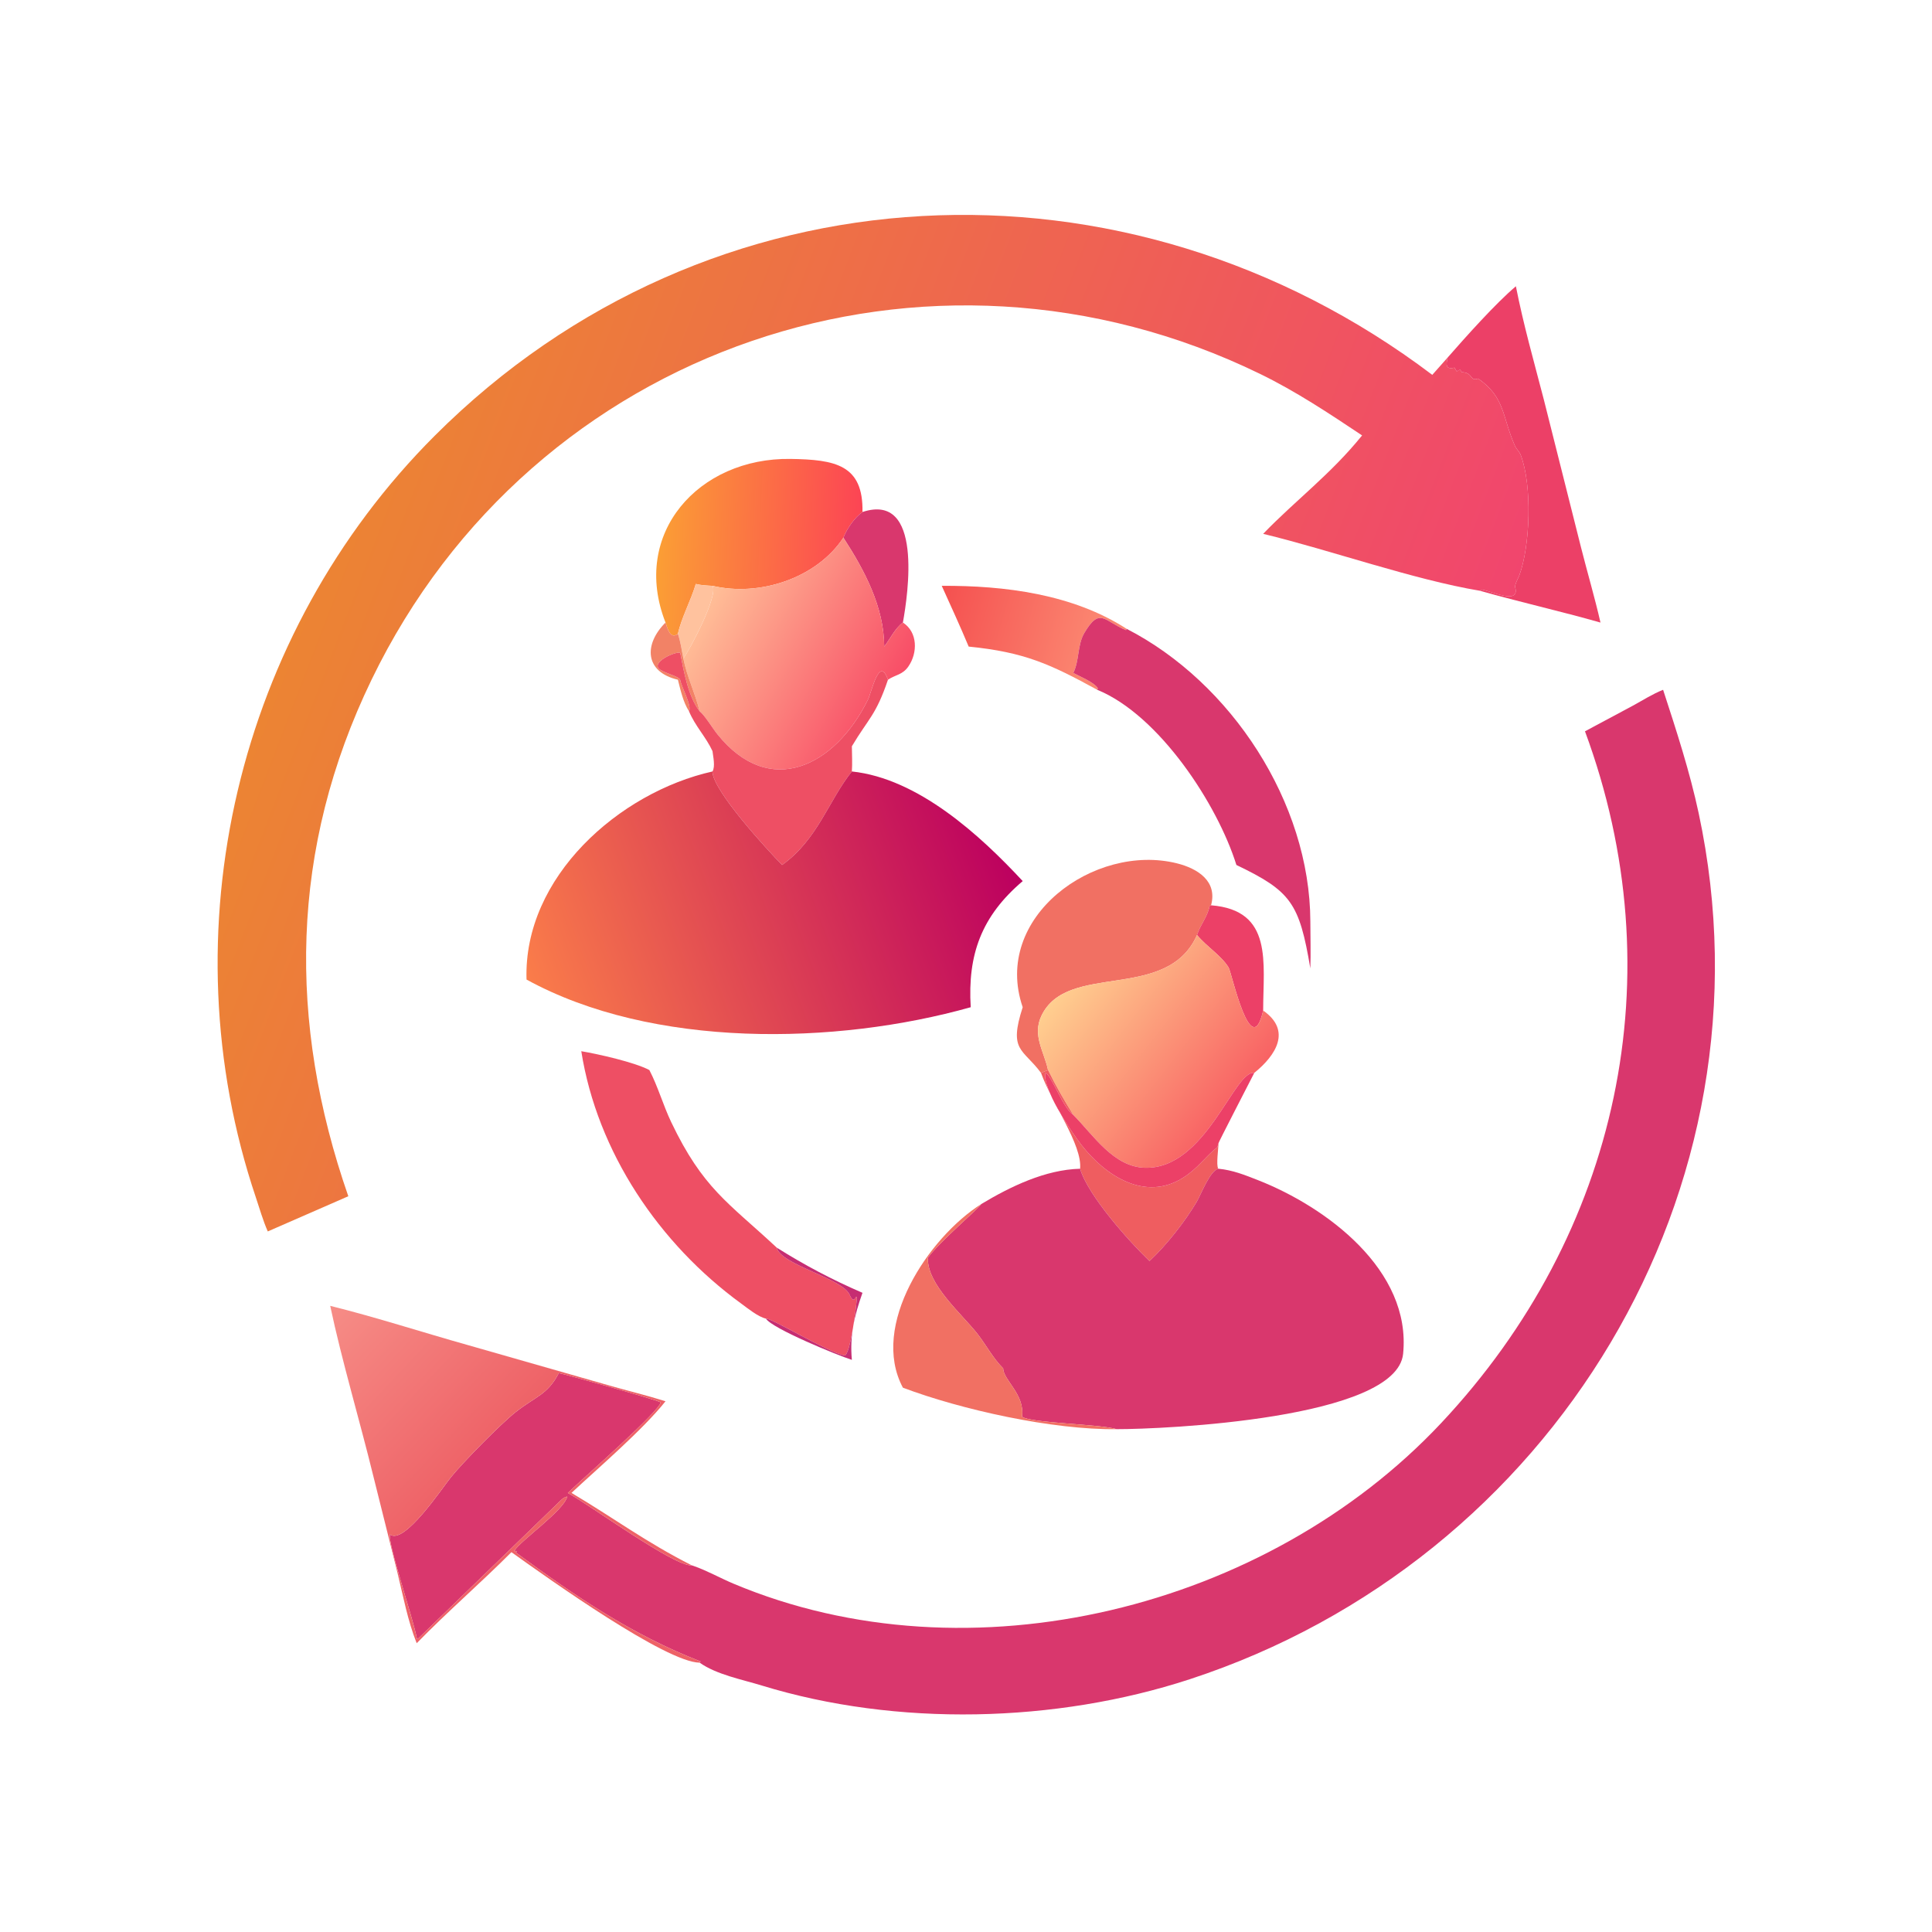
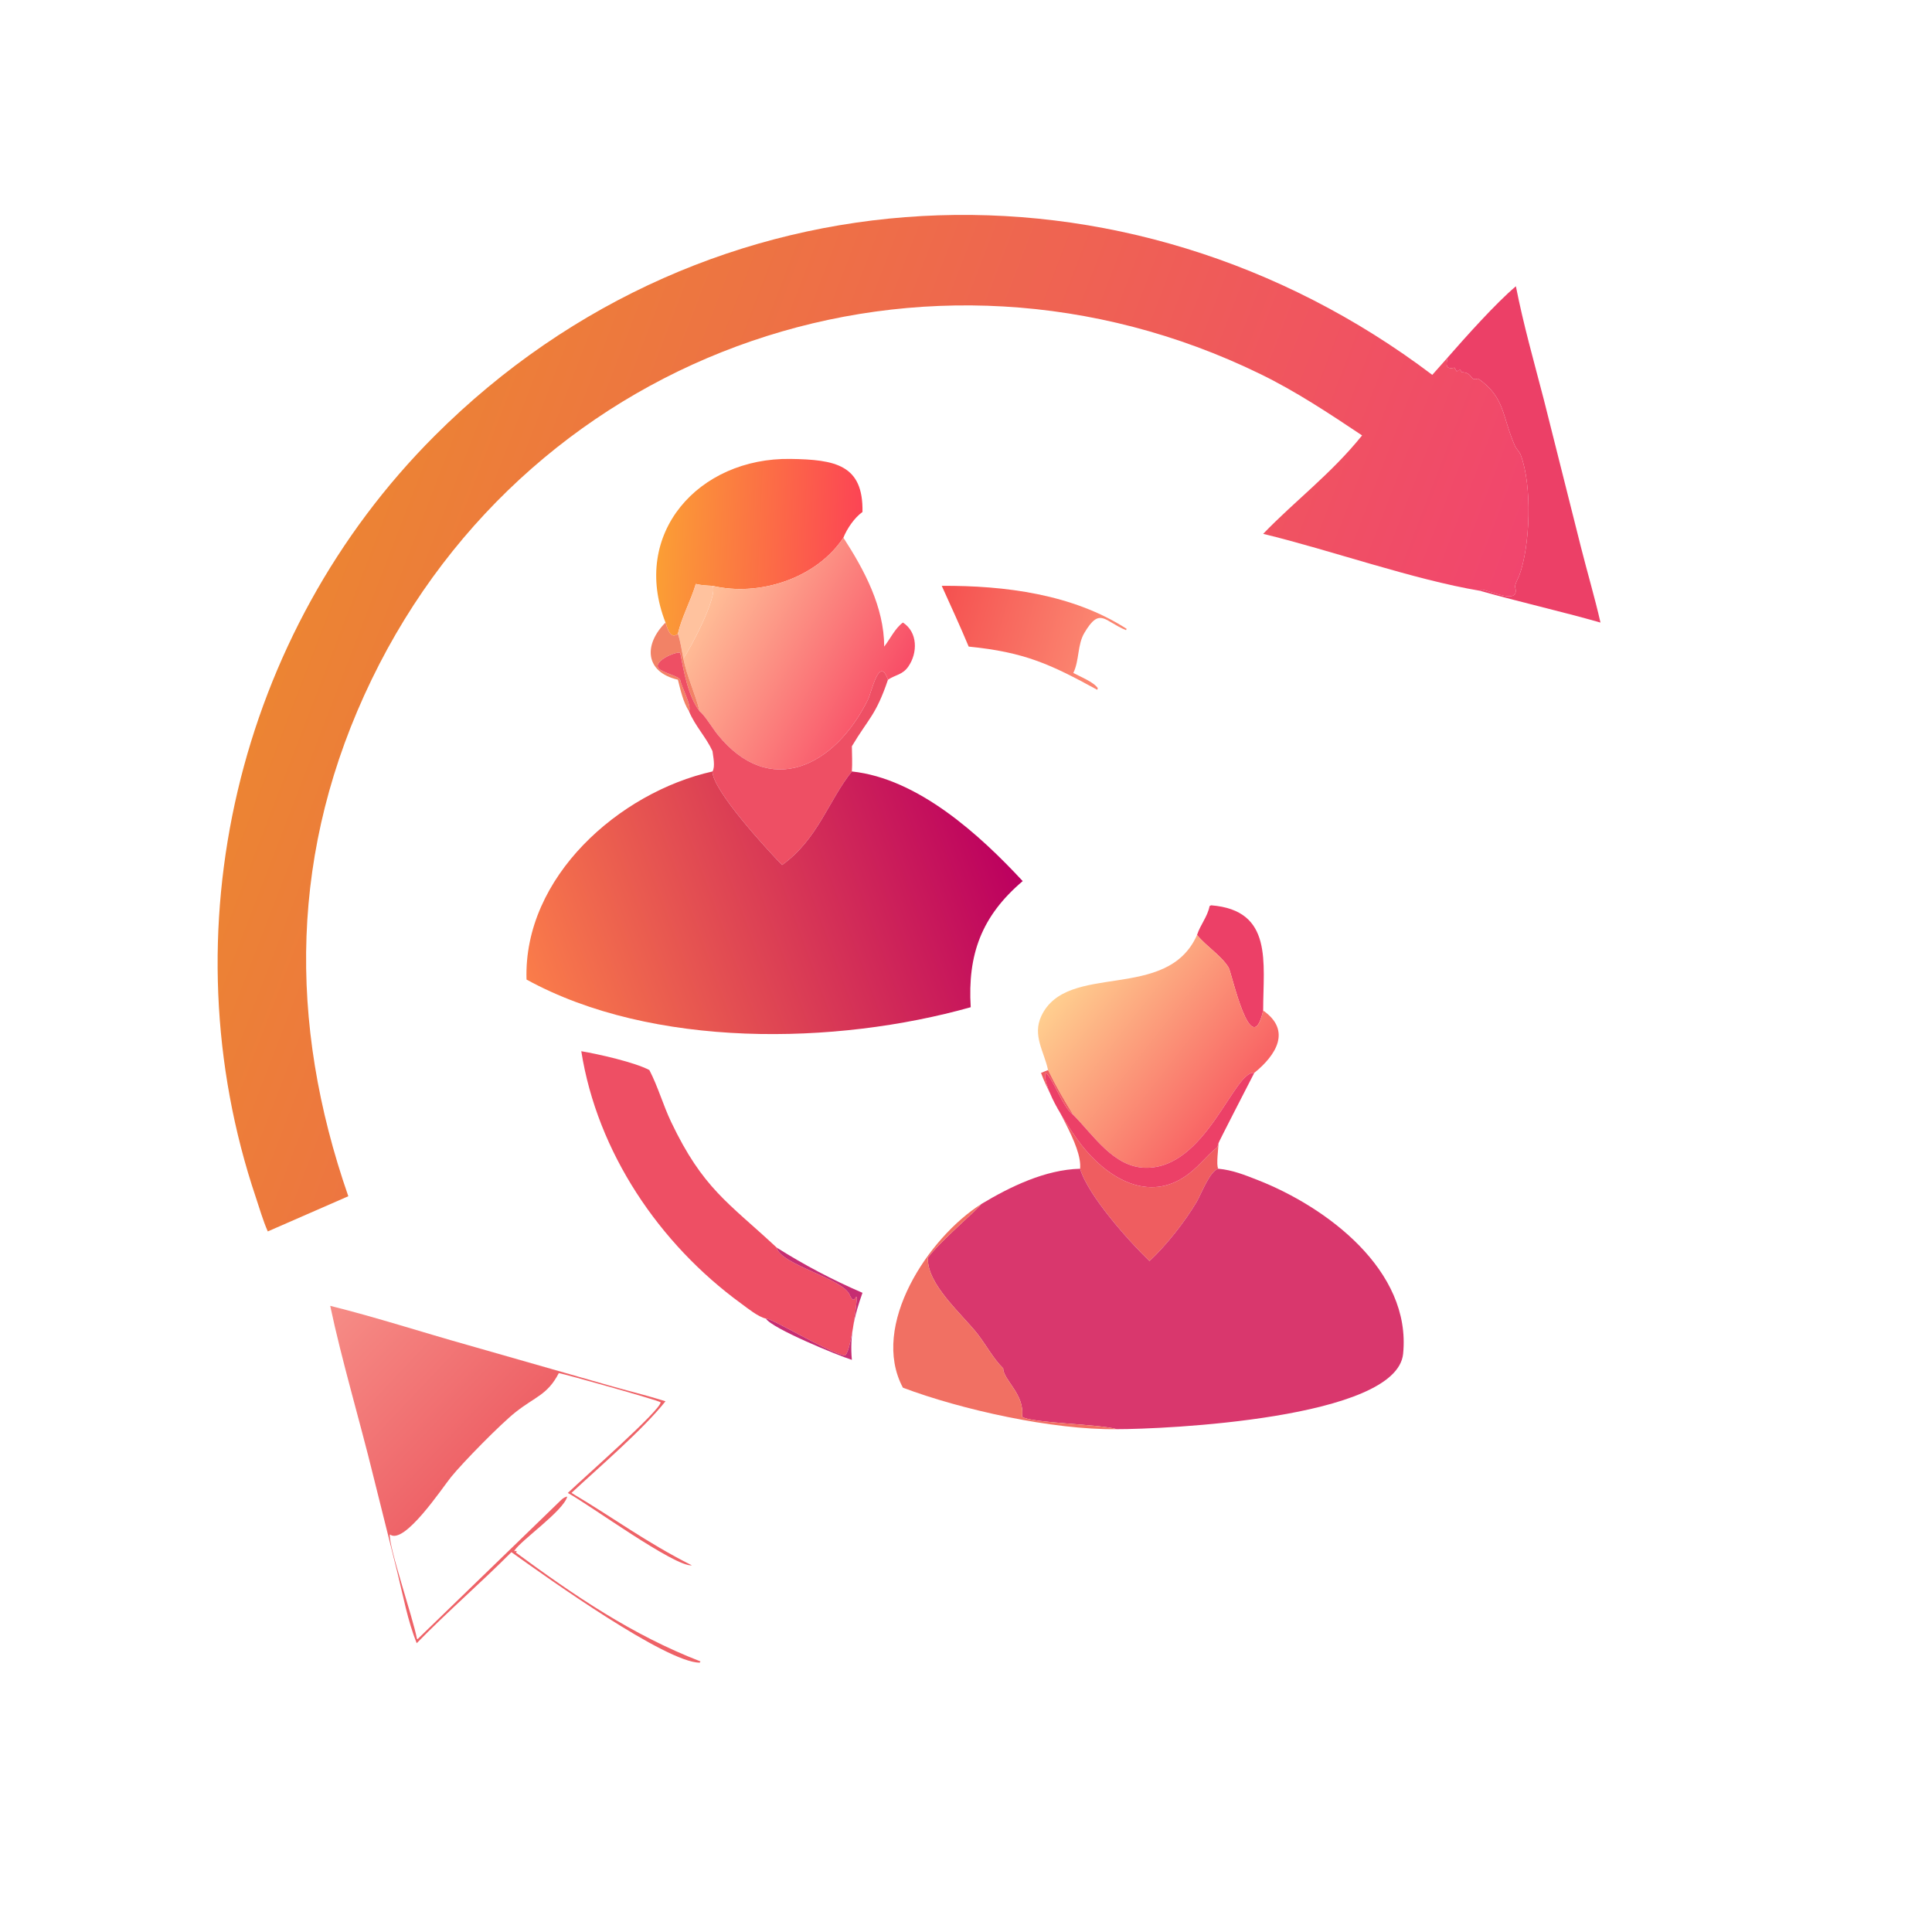
<svg xmlns="http://www.w3.org/2000/svg" width="1024" height="1024">
  <defs>
    <linearGradient id="a" gradientUnits="userSpaceOnUse" x1="83.019" y1="153.043" x2="361.94" y2="260.467">
      <stop offset="0" stop-color="#EC8433" />
      <stop offset="1" stop-color="#F1456E" />
    </linearGradient>
  </defs>
  <path fill="url(#a)" transform="scale(2)" d="M379.572 99.341l4.077-4.6c-.516 2-.506 3.231 1.79 2.695l.596.964c.444-.203.313-.068.485-.286l.479-.101.375.626c3.098.028 2.051 2.56 4.357 1.687 7.189 5.038 6.287 9.953 9.716 17.774.398.906 1.205 1.556 1.556 2.47 3.087 8.05 2.521 24.167-.374 31.918-.265.709-1.27 2.485-1.092 3.131 1.336 4.85-6.498.925-8.841.641l-.456.308c-17.838-3.005-39.364-10.702-57.488-15.097 8.575-8.894 17.964-15.839 26.216-26.084-8.813-5.872-17.505-11.66-27.051-16.309-88.029-42.871-192.66-7.364-235.43 81.007-21.722 44.886-22.237 90.77-6.18 136.93l-21.34 9.325c-1.27-2.861-2.157-6.023-3.157-8.993-23.728-70.41-4.958-149.565 47.414-201.891 72.632-72.57 183.464-77.268 264.348-16.115z" />
  <path fill="#EC4067" d="M767.298 189.484c9.382-10.713 25.442-28.736 36.156-37.753 3.984 20.323 9.64 40.135 14.834 60.163l19.664 78.162c3.364 13.312 7.276 26.534 10.34 39.914-21.158-6.018-42.652-10.832-63.812-16.834l.912-.616c4.686.568 20.354 8.418 17.682-1.282-.356-1.292 1.654-4.844 2.184-6.262 5.79-15.502 6.922-47.736.748-63.836-.702-1.828-2.316-3.128-3.112-4.94-6.858-15.642-5.054-25.472-19.432-35.548-4.612 1.746-2.518-3.318-8.714-3.373l-.75-1.253-.958.202c-.344.435-.082.167-.97.573l-1.192-1.93c-4.592 1.073-4.612-1.39-3.58-5.387z" />
  <defs>
    <linearGradient id="b" gradientUnits="userSpaceOnUse" x1="175.023" y1="144.172" x2="227.389" y2="146.427">
      <stop offset="0" stop-color="#FB9D35" />
      <stop offset="1" stop-color="#FC4554" />
    </linearGradient>
  </defs>
  <path fill="url(#b)" transform="scale(2)" d="M176.367 164.985c-9.254-23.601 8.771-43.717 33.091-43.366 11.964.172 19.344 1.582 19.108 14.064-2.116 1.499-4.1 4.402-5.059 6.809-7.148 10.799-22.275 15.696-34.689 12.759-1.507-.072-2.951-.133-4.422-.497-1.293 4.394-3.798 8.909-4.745 13.222-2.063 1.591-2.797-1.567-3.284-2.991z" />
-   <path fill="#D9376D" d="M457.132 271.366c32.262-10.624 24.122 43.618 21.426 58.604-4.078 2.92-6.816 8.758-9.904 12.732-.104-21.046-10.468-40.472-21.64-57.718 1.918-4.814 5.886-10.62 10.118-13.618z" />
  <defs>
    <linearGradient id="c" gradientUnits="userSpaceOnUse" x1="234.967" y1="185.539" x2="187.76" y2="159.391">
      <stop offset="0" stop-color="#F84E67" />
      <stop offset="1" stop-color="#FFBE97" />
    </linearGradient>
  </defs>
  <path fill="url(#c)" transform="scale(2)" d="M188.818 155.251c12.414 2.937 27.541-1.96 34.689-12.759 5.586 8.623 10.768 18.336 10.82 28.859 1.544-1.987 2.913-4.906 4.952-6.366 3.954 2.531 3.951 8.037 1.452 11.637-1.568 2.258-3.352 2.137-5.411 3.514-2.305-6.563-4.292 3.243-5.335 5.349-8.706 17.595-26.009 26.331-39.885 9.079-1.266-1.574-3.327-5.004-4.68-6.063-1.156-4.759-3.366-9.112-4.333-13.997 1.634-2.174 9.357-16.718 7.731-19.253z" />
  <path fill="#FFC29E" d="M368.792 309.508c2.942.728 5.83.85 8.844.994 3.252 5.07-12.194 34.158-15.462 38.506-.82-4.352-1.456-8.854-2.872-13.056 1.894-8.626 6.904-17.656 9.49-26.444z" />
  <defs>
    <linearGradient id="d" gradientUnits="userSpaceOnUse" x1="249.414" y1="159.501" x2="288.455" y2="170.809">
      <stop offset="0" stop-color="#F55150" />
      <stop offset="1" stop-color="#FB8570" />
    </linearGradient>
  </defs>
  <path fill="url(#d)" transform="scale(2)" d="M249.57 155.251c16.661-.093 34.727 2.183 49.002 11.397l-.16.346c-5.755-2.329-6.896-6.262-11.033.714-1.902 3.208-1.294 7.246-2.938 10.638 1.757.936 5.408 2.405 6.487 4.02l-.142.439c-12.414-6.777-19.217-9.969-34.078-11.454-2.257-5.416-4.726-10.751-7.138-16.1z" />
-   <path fill="#D9376D" d="M597.144 333.296c55.31 28.402 97.182 92.056 97.366 155.116.022 8.188.278 16.704-.004 24.848-5.86-34.72-10.252-40.896-39.19-54.806-9.996-32.064-40.914-79.428-73.744-92.844l.284-.878c-2.158-3.23-9.46-6.168-12.974-8.04 3.288-6.784 2.072-14.86 5.876-21.276 8.274-13.952 10.556-6.086 22.066-1.428l.32-.692z" />
  <path fill="#F28266" d="M352.734 329.97c.974 2.848 2.442 9.164 6.568 5.982 1.416 4.202 2.052 8.704 2.872 13.056 1.934 9.77 6.354 18.476 8.666 27.994-6.026-7.652-8.464-21.27-10.238-30.718-.356-1.886-14.882 3.896-11.518 7.938 2.012 2.418 11.064 4.136 11.438 6.21.696 3.87 6.256 13.54 4.668 16.57-3.1-4.796-4.506-11.28-5.888-16.73-17.614-4.138-18.18-18.712-6.568-30.302z" />
  <path fill="#EE4F64" d="M370.84 377.002c2.706 2.118 6.828 8.978 9.36 12.126 27.752 34.504 62.358 17.032 79.77-18.158 2.086-4.212 6.06-23.824 10.67-10.698-6.42 18.946-10.272 20.402-19.13 35.264.042 4.41.302 8.96 0 13.356-12.358 15.394-18.028 35.974-36.984 49.562-7.562-7.744-37-39.632-36.89-49.562 1.56-2.622.33-7.902 0-10.79-3.442-7.484-9.226-13.304-12.446-21.1 1.588-3.03-3.972-12.7-4.668-16.57-.374-2.074-9.426-3.792-11.438-6.21-3.364-4.042 11.162-9.824 11.518-7.938 1.774 9.448 4.212 23.066 10.238 30.718z" />
-   <path fill="#D9376D" d="M366.708 829.676l.864.292c7.16 2.478 14.102 6.424 21.126 9.38 125.316 52.726 282.76 13.228 375.016-84.952 94.618-100.692 124.062-237.916 76.358-366.79l25.414-13.598c5.19-2.834 10.494-6.23 15.99-8.398 7.018 21.52 14.124 43.296 18.864 65.454 42.624 199.302-77.25 396.052-269.852 459.002-70.876 23.166-155.222 25.234-226.696 3.306-10.402-3.192-23.984-5.774-32.952-12.11l.432-.676c-36.374-14.088-66.804-34.88-97.872-57.722l.574-.572-.842-.338-.34.35-.214-.336c3.442-5.564 26.142-21.166 28.086-28.776-1.472.348-2.312.932-3.378 1.96l-75.938 73.6-.328-.07c-2.27-11.79-15.312-49.706-14.356-55.39 7.546 5.83 27.736-24.658 32.342-30.352 6.492-8.024 26.432-28.274 34.186-34.412 10.638-8.42 16.98-9.184 22.988-20.752 2.712.372 51.594 14.066 53.984 15.47-.278 4.448-40.372 39.574-49.212 48.054 11.308 6.104 56.72 39.308 65.756 38.376z" />
  <defs>
    <linearGradient id="e" gradientUnits="userSpaceOnUse" x1="142.235" y1="264.86" x2="265.116" y2="219.902">
      <stop offset="0" stop-color="#FA7C4A" />
      <stop offset="1" stop-color="#BC005F" />
    </linearGradient>
  </defs>
  <path fill="url(#e)" transform="scale(2)" d="M207.263 229.227c9.478-6.794 12.313-17.084 18.492-24.781 17.552 1.855 33.942 16.849 45.272 29.052-10.968 9.318-14.624 19.516-13.776 33.425-35.752 10.072-84.321 10.996-117.715-7.329-.872-27.189 24.606-49.632 49.282-55.148-.055 4.965 14.664 20.909 18.445 24.781z" />
-   <path fill="#F17063" d="M641.886 479.826l-.784.418c-1.082 5.67-4.952 9.94-6.652 15.328-15.94 35.89-68.91 13.792-82.54 42.972-4.814 10.308 1.506 18.788 3.578 28.606l-3.726 1.504c-9.652-13.018-17.3-11.4-9.708-34.808-16.36-47.716 38-87.144 81.714-76.272 11.038 2.746 21.626 9.448 18.118 22.252z" />
  <path fill="#EC4067" d="M634.45 495.572c1.7-5.388 5.57-9.658 6.652-15.328l.784-.418c33.078 2.614 27.612 30.388 27.618 55.776-6.386 28.23-16.718-20.29-18.332-22.842-4.16-6.574-11.724-11.094-16.722-17.188z" />
  <defs>
    <linearGradient id="f" gradientUnits="userSpaceOnUse" x1="326.158" y1="292.768" x2="283.743" y2="259.533">
      <stop offset="0" stop-color="#F86364" />
      <stop offset="1" stop-color="#FFCE8F" />
    </linearGradient>
  </defs>
  <path fill="url(#f)" transform="scale(2)" d="M317.225 247.786c2.499 3.047 6.281 5.307 8.361 8.594.807 1.276 5.973 25.536 9.166 11.421 7.547 5.272 3.479 11.798-2.355 16.526-5.325-.795-12.805 25.59-28.98 25.144-8.356-.231-13.642-8.647-18.976-13.999-2.444-3.905-4.684-7.754-6.697-11.897-1.036-4.909-4.196-9.149-1.789-14.303 6.815-14.59 33.3-3.541 41.27-21.486z" />
  <path fill="#EE4F64" d="M411.678 661.268c2.002 9.072 34.814 16.2 38.666 25.014 1.146 2.618 2.102 3.616 3.418 1.03l.382.262c.066 2.732-3.512 31.414-6.574 30.836-8.84-1.668-39.002-20.068-41.614-19.51-4.232-.992-9.578-5.408-13.186-8.038-43.35-31.6-76.214-80.14-84.678-133.7 9.034 1.516 28.316 5.862 36.084 9.988 4.56 8.748 7.302 18.646 11.594 27.628 16.75 35.062 30.122 42.53 55.338 65.954l.57.536z" />
  <path fill="#EF5D60" d="M551.762 568.654l3.726-1.504c4.026 8.286 8.506 15.984 13.394 23.794-5.602-3.778-11.264-20.758-14.75-22.242-1.904 7.59 13.074 30.474 19.014 38.1 12.854 16.496 33.632 30.008 53.644 17.6 8.11-5.03 11.888-11.238 18.458-16.392l.61-2.168c-.046 2.59-1.342 11.714-.176 13.522l.176.092c-4.468.746-9.366 13.83-11.64 17.65-6.278 10.542-16.006 22.926-24.964 31.278-10.782-10.374-32.566-34.656-36.784-48.928 1.22-12.648-14.81-34.456-20.708-50.802z" />
  <path fill="#EC4067" d="M568.882 590.944c10.668 10.704 21.24 27.536 37.952 27.998 32.35.892 47.31-51.878 57.96-50.288-2.526 4.914-18.912 36.708-18.936 37.188l-.61 2.168c-6.57 5.154-10.348 11.362-18.458 16.392-20.012 12.408-40.79-1.104-53.644-17.6-5.94-7.626-20.918-30.51-19.014-38.1 3.486 1.484 9.148 18.464 14.75 22.242z" />
  <path fill="#D9376D" d="M609.254 668.384c8.958-8.352 18.686-20.736 24.964-31.278 2.274-3.82 7.172-16.904 11.64-17.65 7.474.71 13.868 3.29 20.802 6.008 36.318 14.242 81.492 47.718 77.024 92.086-3.48 34.554-127.326 39.984-151.862 39.938-8.168-2.654-46.124-3.236-50.126-6.616 1.58-11.908-9.928-19.342-9.98-25.594-5.39-5.334-8.934-12.252-13.568-18.202-8.17-10.488-27.084-26.504-26.334-40.49 6.196-8.484 26.998-26.134 28.248-28.39 15.488-9.314 33.992-18.266 52.408-18.74 4.218 14.272 26.002 38.554 36.784 48.928z" />
  <path fill="#F17063" d="M478.558 735.5c-17.612-32.962 13.712-79.734 41.504-97.304-1.25 2.256-22.052 19.906-28.248 28.39-.75 13.986 18.164 30.002 26.334 40.49 4.634 5.95 8.178 12.868 13.568 18.202.052 6.252 11.56 13.686 9.98 25.594 4.002 3.38 41.958 3.962 50.126 6.616-33.922.454-82.456-10.352-113.264-21.988z" />
  <path fill="#C62D72" d="M405.956 698.9c2.612-.558 32.774 17.842 41.614 19.51 3.062.578 6.64-28.104 6.574-30.836l-.382-.262c-1.316 2.586-2.272 1.588-3.418-1.03-3.852-8.814-36.664-15.942-38.666-25.014 14.752 9.294 29.46 17.036 45.454 23.952-4.268 11.972-6.822 22.704-5.622 35.534-7.818-2.478-42.376-16.664-45.554-21.854z" />
  <defs>
    <linearGradient id="g" gradientUnits="userSpaceOnUse" x1="127.288" y1="386.693" x2="86.692" y2="348.402">
      <stop offset="0" stop-color="#EE6267" />
      <stop offset="1" stop-color="#F68C86" />
    </linearGradient>
  </defs>
  <path fill="url(#g)" transform="scale(2)" d="M151.447 395.634c11.132 6.591 19.809 13.117 31.907 19.204-4.518.466-27.224-16.136-32.878-19.188 4.42-4.24 24.467-21.803 24.606-24.027-1.195-.702-25.636-7.549-26.992-7.735-3.004 5.784-6.175 6.166-11.494 10.376-3.877 3.069-13.847 13.194-17.093 17.206-2.303 2.847-12.398 18.091-16.171 15.176-.478 2.842 6.043 21.8 7.178 27.695l.164.035 37.969-36.8c.533-.514.953-.806 1.689-.98-.972 3.805-12.322 11.606-14.043 14.388l.107.168.17-.175.421.169-.287.286c15.534 11.421 30.749 21.817 48.936 28.861l-.216.338c-8.963-.113-39.571-21.916-49.886-29.289-8.181 8.217-17.018 15.825-25.105 24.128-2.387-5.947-3.593-12.568-5.122-18.778l-6.403-25.634c-3.576-14.637-8.33-30.484-11.394-44.996 12.292 3.057 24.446 7.025 36.647 10.446l37.18 10.629c4.996 1.44 10.073 2.644 15.03 4.211-6.016 7.565-17.737 17.595-24.92 24.286z" />
</svg>